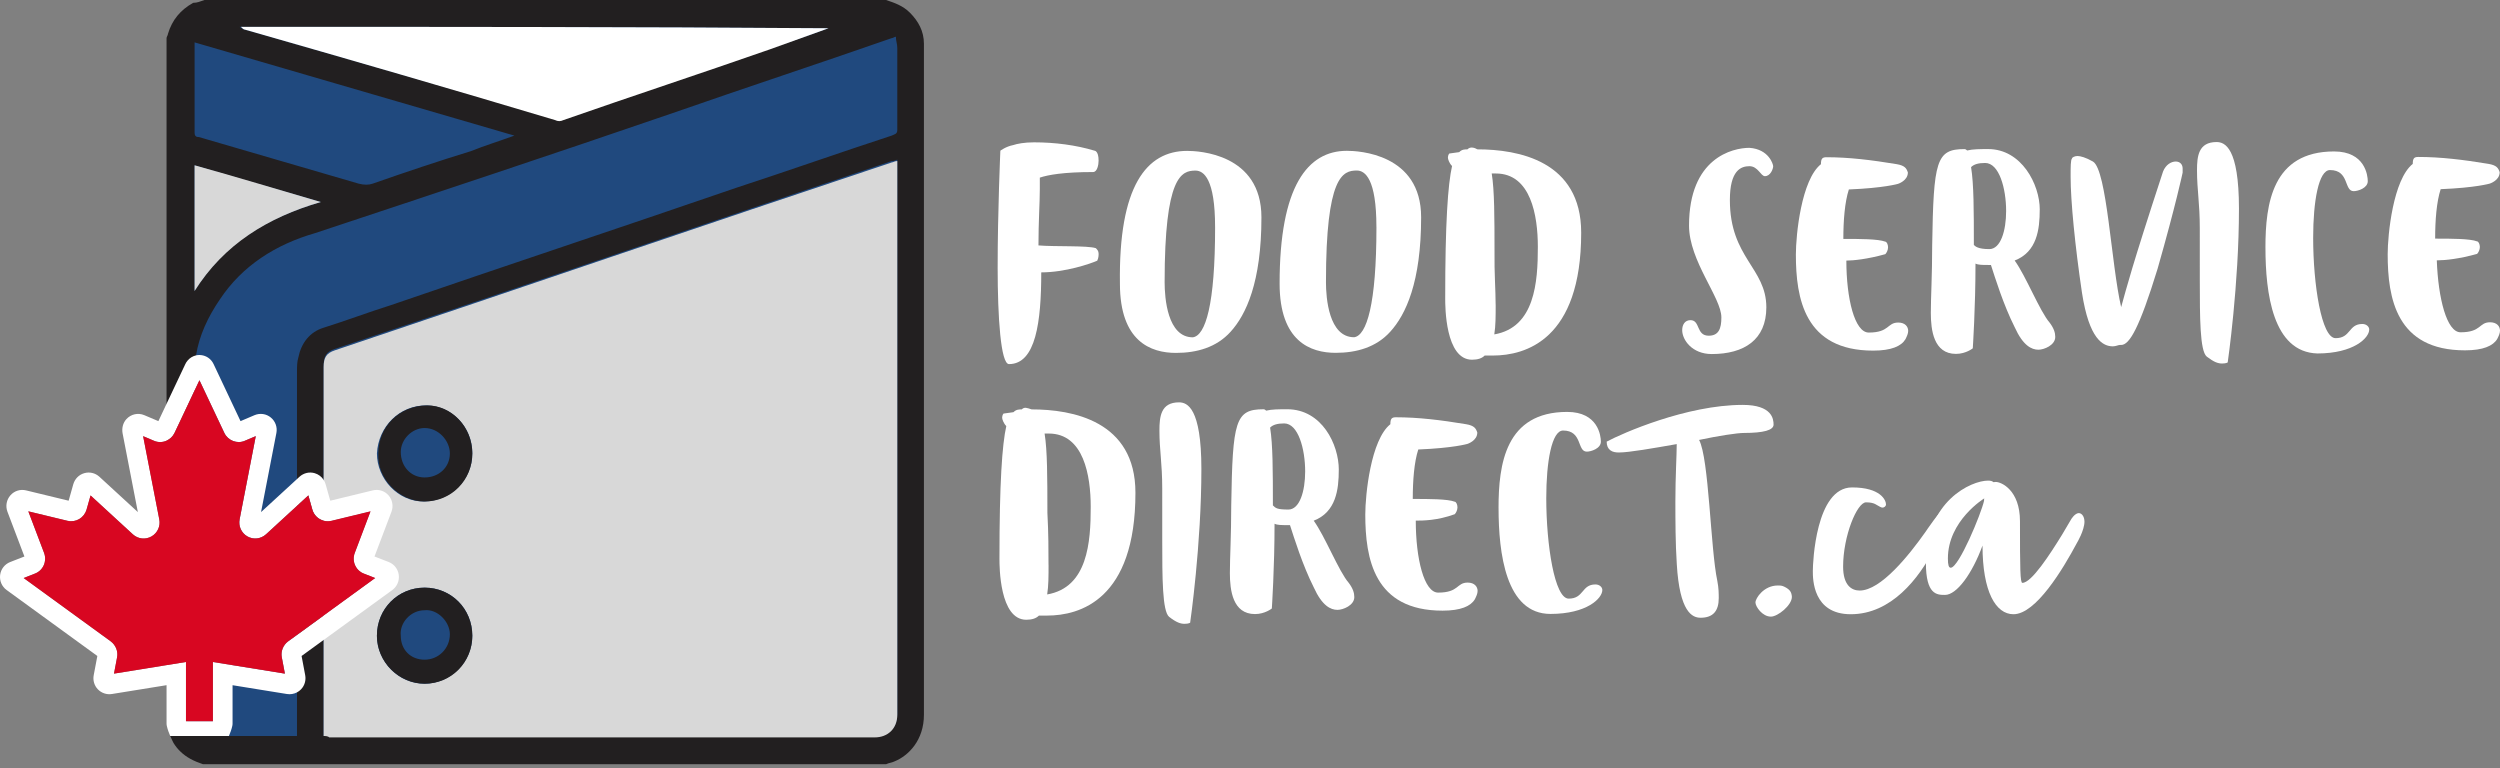
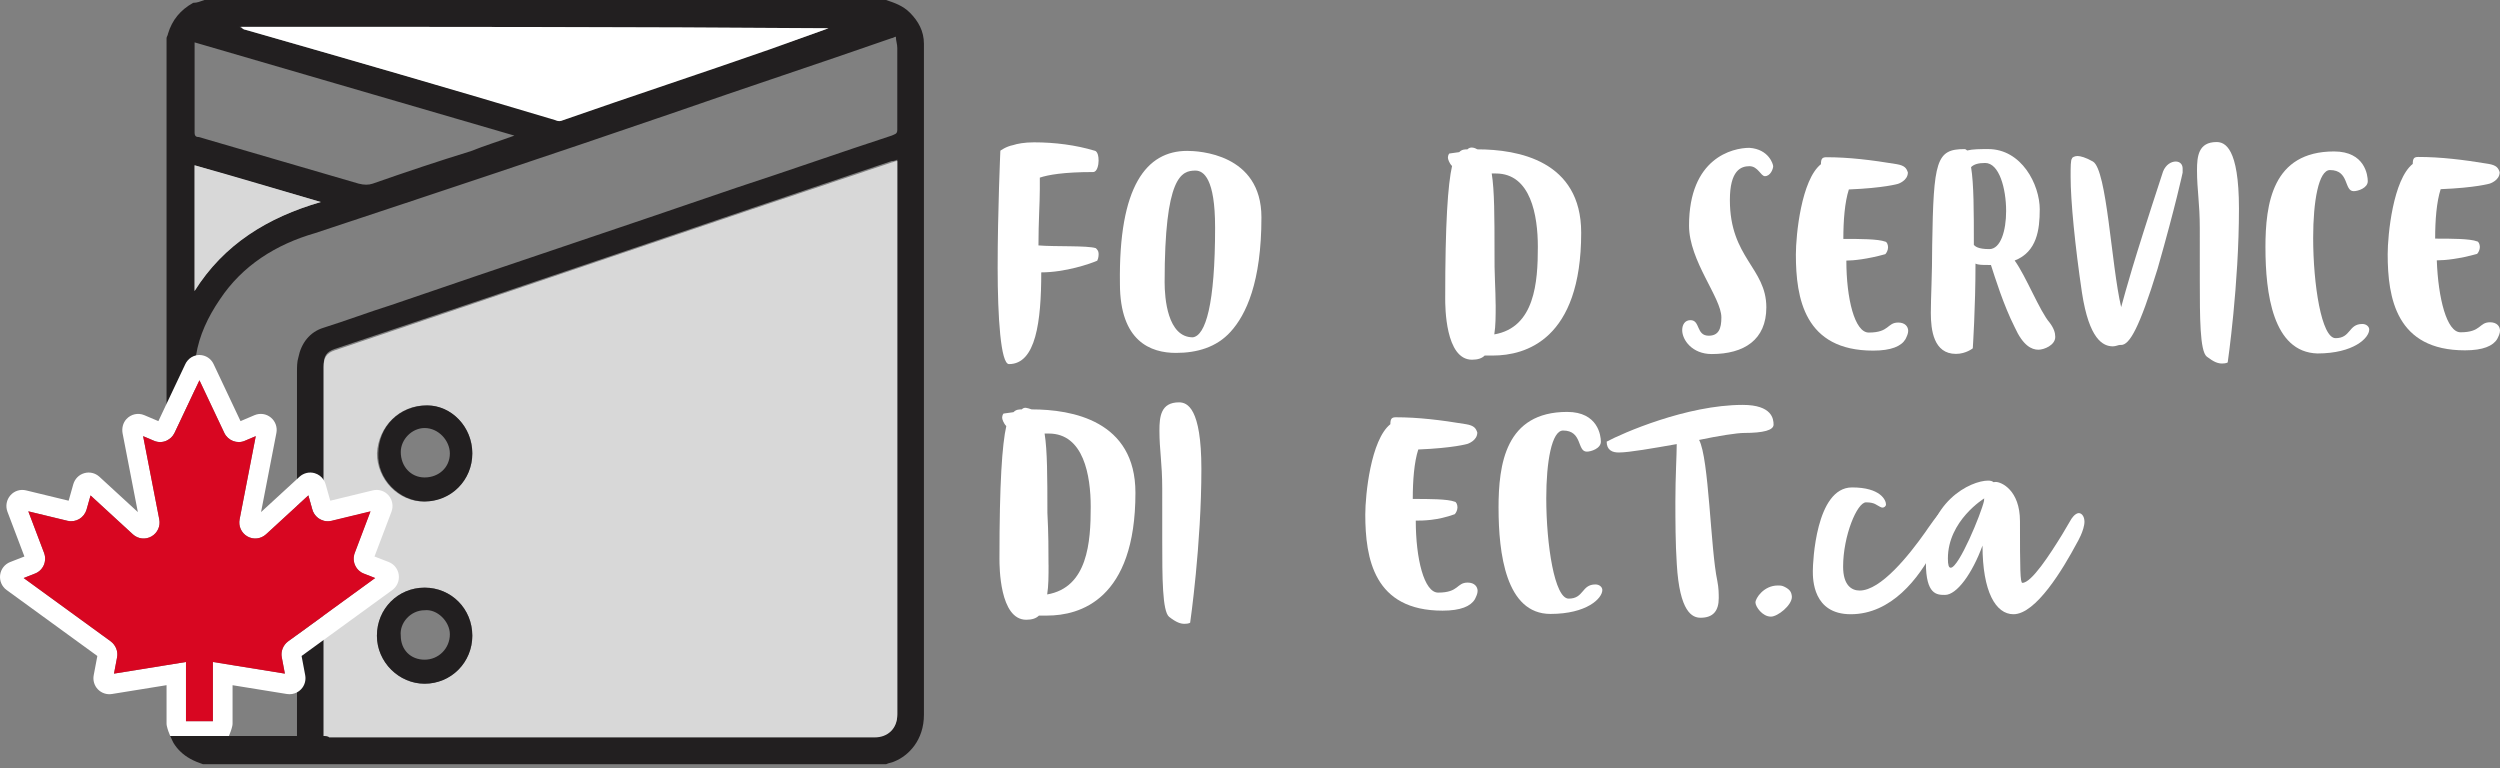
<svg xmlns="http://www.w3.org/2000/svg" width="166" height="51" viewBox="0 0 166 51" fill="none">
  <rect x="0" y="0" width="166" height="51" fill="#808080" stroke="none" />
-   <path d="M60.139 1.031V49.619H12.454V47.886H14.136V43.956L18.915 44.728L18.71 43.645C18.634 43.256 18.794 42.84 19.123 42.591L19.719 42.158L21.488 40.871L24.915 38.38L24.162 38.085C23.91 37.992 23.701 37.796 23.584 37.541C23.466 37.281 23.456 36.991 23.555 36.723L24.606 33.951L21.989 34.584C21.817 34.621 21.646 34.616 21.488 34.574C21.139 34.483 20.849 34.214 20.738 33.839L20.473 32.897L19.719 33.59L17.663 35.479C17.316 35.792 16.819 35.845 16.421 35.615C16.025 35.386 15.819 34.93 15.911 34.481L16.982 28.96L16.254 29.269C15.753 29.491 15.138 29.258 14.894 28.746L13.242 25.249L12.92 25.931L12.454 26.918V1.031H60.139Z" fill="#20497E" />
  <path d="M60.419 0.844C59.953 0.375 59.394 0.188 58.835 0H13.573C13.294 0.093 13.107 0.188 12.828 0.188C11.989 0.656 11.431 1.313 11.151 2.251C11.151 2.344 11.059 2.439 11.059 2.532V29.261C11.284 29.162 11.479 28.983 11.592 28.744L12.455 26.918L12.921 25.931V24.763C12.921 24.64 12.923 24.519 12.93 24.396C12.944 24.126 12.973 23.86 13.016 23.599C13.23 22.274 13.801 21.052 14.597 19.885C16.087 17.634 18.322 16.227 20.931 15.476C28.847 12.851 36.763 10.224 44.679 7.504C49.522 5.815 54.364 4.221 59.208 2.532C59.3 2.532 59.394 2.439 59.487 2.439C59.487 2.72 59.58 2.908 59.58 3.189V8.63C59.58 8.911 59.394 8.911 59.208 9.004C55.762 10.13 52.316 11.35 48.87 12.475C41.233 15.102 33.596 17.634 25.959 20.26C24.469 20.729 22.979 21.293 21.489 21.76C20.557 22.043 19.999 22.793 19.812 23.73C19.72 24.012 19.72 24.387 19.72 24.669V33.59L20.474 32.898L20.739 33.84C20.85 34.214 21.139 34.484 21.489 34.574V24.294C21.489 23.637 21.676 23.356 22.234 23.168C34.62 19.04 46.914 14.819 59.208 10.693C59.3 10.693 59.394 10.693 59.58 10.598V47.368C59.58 48.4 58.928 48.869 58.09 48.869H21.489V40.872L19.72 42.158V48.869H11.301C11.35 48.982 11.403 49.091 11.455 49.2C11.477 49.246 11.501 49.291 11.523 49.337C11.654 49.547 11.798 49.727 11.958 49.882C12.367 50.29 12.875 50.542 13.479 50.745H58.835C59.021 50.651 59.208 50.651 59.394 50.557C60.325 50.182 61.349 49.151 61.349 47.462V2.908C61.349 2.063 60.977 1.406 60.419 0.844ZM20.646 13.616C17.406 14.662 14.754 16.333 12.921 19.323V10.974C15.621 11.818 18.415 12.568 21.302 13.413C21.081 13.478 20.863 13.545 20.646 13.616ZM31.268 10.036C29.126 10.693 26.891 11.443 24.748 12.194C24.469 12.287 24.19 12.287 23.817 12.194C20.278 11.162 16.74 10.13 13.2 9.098C13.107 9.098 12.921 9.098 12.921 8.816V2.814C19.999 4.877 27.077 6.941 34.155 9.004C33.13 9.38 32.199 9.661 31.268 10.036ZM54.039 2.226C53.061 2.573 52.082 2.907 51.105 3.189C46.541 4.783 41.978 6.379 37.414 7.879C37.229 7.879 37.042 7.973 36.855 7.879C30.825 6.155 24.867 4.433 18.855 2.708C17.995 2.463 17.135 2.216 16.274 1.97C16.25 1.97 16.226 1.963 16.202 1.954C16.128 1.923 16.04 1.852 15.901 1.782H15.995C28.939 1.782 41.977 1.782 55.016 1.875C54.689 1.992 54.366 2.109 54.039 2.226Z" fill="#221F20" />
  <path d="M118.503 38.969C118.32 38.877 118.228 38.877 118.045 38.877C117.111 38.877 116.562 39.726 116.562 40.003C116.562 40.28 117.02 40.944 117.588 40.944C118.046 40.944 118.981 40.187 118.981 39.634C118.962 39.338 118.87 39.154 118.504 38.97" fill="white" />
  <path d="M69.139 18.086C69.141 21.37 68.775 24.176 66.998 24.176C66.449 24.176 66.246 21.077 66.244 17.792C66.243 14.047 66.424 10.006 66.424 10.006C66.424 10.006 66.791 9.728 67.267 9.636C67.541 9.544 68.019 9.451 68.659 9.451C70.052 9.451 71.444 9.634 72.671 10.003C72.671 10.003 72.947 10.003 72.947 10.667C72.947 10.944 72.856 11.424 72.58 11.424C70.62 11.424 69.594 11.61 69.044 11.794C69.044 11.978 69.044 12.255 69.044 12.551C69.044 13.492 68.953 14.71 68.954 16.296C70.071 16.388 72.215 16.295 72.764 16.479C72.856 16.571 72.948 16.663 72.948 16.848C72.948 16.94 72.948 17.126 72.857 17.31C72.399 17.513 70.733 18.086 69.138 18.086" fill="white" />
  <path d="M78.828 10.019C79.579 10.019 83.756 10.201 83.759 14.426C83.761 18.744 82.736 20.903 81.71 22.03C80.776 23.064 79.476 23.433 78.084 23.433C76.417 23.433 74.364 22.679 74.363 18.84C74.268 12.364 76.118 10.02 78.829 10.019M80.682 15.073C80.681 11.881 79.929 11.327 79.38 11.327C78.446 11.327 77.329 11.698 77.331 18.746C77.331 19.779 77.516 22.399 79.202 22.398C80.045 22.286 80.685 20.238 80.683 15.071" fill="white" />
-   <path d="M89.433 10.014C90.185 10.014 94.362 10.196 94.363 14.421C94.365 18.739 93.34 20.898 92.314 22.025C91.38 23.059 90.081 23.428 88.687 23.428C87.019 23.428 84.967 22.674 84.966 18.835C84.963 12.359 86.83 10.015 89.432 10.014M91.394 15.068C91.393 11.876 90.642 11.322 90.092 11.322C89.158 11.322 88.041 11.693 88.044 18.741C88.044 19.774 88.229 22.394 89.915 22.393C90.74 22.281 91.397 20.233 91.396 15.066" fill="white" />
  <path d="M98.1 9.917C100.794 9.917 104.99 10.67 104.991 15.45C104.995 22.572 101.276 23.606 99.133 23.608H98.583C98.401 23.793 98.125 23.885 97.74 23.885C95.963 23.885 95.962 20.325 95.962 19.845C95.959 14.79 96.142 12.243 96.416 11.025C96.233 10.841 96.141 10.564 96.141 10.472C96.141 10.288 96.232 10.194 96.232 10.194L96.891 10.102C97.074 9.917 97.258 9.917 97.44 9.917C97.623 9.713 97.916 9.807 98.099 9.917M99.313 20.23C99.313 20.987 99.313 21.633 99.221 22.204C101.914 21.741 102.114 18.733 102.113 16.39C102.113 14.323 101.652 11.519 99.326 11.52H99.05C99.234 12.647 99.234 14.435 99.236 16.779C99.217 18.071 99.31 19.288 99.31 20.229" fill="white" />
  <path d="M117.739 11.033C117.739 11.217 117.557 11.698 117.19 11.698C116.915 11.698 116.732 11.035 116.163 11.035C115.596 11.035 114.862 11.312 114.864 13.287C114.865 17.124 117.284 17.788 117.285 20.408C117.285 22.567 115.803 23.508 113.659 23.509C112.358 23.509 111.698 22.57 111.698 21.923C111.698 21.554 111.881 21.258 112.248 21.258C112.906 21.258 112.614 22.291 113.457 22.291C114.116 22.291 114.3 21.83 114.299 21.073C114.299 19.763 112.154 17.329 112.152 14.985C112.15 10.483 115.045 9.816 116.162 9.816C117.463 9.908 117.738 10.923 117.738 11.033" fill="white" />
  <path d="M122.598 17.304C122.598 19.832 123.15 22.082 124.084 22.082C125.476 22.082 125.292 21.417 126.044 21.417C126.502 21.417 126.704 21.693 126.704 21.971C126.704 22.154 126.613 22.34 126.522 22.524C126.248 22.985 125.587 23.281 124.379 23.281C119.818 23.283 119.247 19.814 119.246 16.899C119.246 15.589 119.61 11.936 120.911 10.902C120.911 10.532 121.002 10.44 121.278 10.44C122.761 10.44 124.264 10.623 125.932 10.899C126.481 10.991 126.592 11.175 126.683 11.452C126.683 12.005 126.024 12.209 126.024 12.209C126.024 12.209 125.09 12.486 122.764 12.58C122.49 13.429 122.398 14.647 122.398 15.864H122.49C123.424 15.864 124.725 15.864 125.183 16.046C125.274 16.046 125.366 16.23 125.367 16.416C125.367 16.6 125.276 16.785 125.184 16.877C123.993 17.209 123.059 17.303 122.601 17.303" fill="white" />
  <path d="M135.438 13.922C135.438 15.232 135.257 16.727 133.773 17.299C134.525 18.332 135.442 20.675 136.102 21.431C136.378 21.8 136.469 22.095 136.469 22.372C136.469 22.925 135.719 23.221 135.352 23.221C134.894 23.221 134.326 22.945 133.776 21.727C133.024 20.233 132.474 18.443 132.198 17.594H132.016C131.649 17.594 131.357 17.594 131.173 17.502C131.174 20.417 130.993 23.129 130.993 23.129C130.993 23.129 130.535 23.498 129.876 23.498C128.392 23.498 128.208 21.912 128.207 20.787C128.207 19.754 128.297 18.259 128.297 16.285C128.386 10.658 128.568 9.901 130.437 9.9C130.498 9.9 130.559 9.93 130.621 9.992C130.988 9.9 131.464 9.9 132.013 9.898C134.23 9.898 135.439 12.24 135.441 13.92M132.09 16.541C132.842 16.541 133.207 15.323 133.207 14.013C133.207 12.519 132.748 10.821 131.813 10.821C131.355 10.821 131.062 10.913 130.879 11.098C131.063 12.223 131.064 14.013 131.064 16.264C131.156 16.356 131.34 16.541 132.09 16.54" fill="white" />
  <path d="M137.946 10.359C138.129 10.359 138.495 10.451 138.972 10.727C139.906 11.281 140.184 17.573 140.845 20.395C141.211 19.085 141.503 17.867 143.626 11.39C143.808 10.928 144.175 10.725 144.469 10.725C144.744 10.725 144.927 10.909 144.927 11.186V11.463C144.927 11.463 144.47 13.622 143.263 17.849C142.056 21.779 141.397 22.905 140.846 22.905H140.755C140.664 22.905 140.481 22.997 140.297 22.997C139.637 22.997 138.721 22.537 138.243 19.437C137.784 16.337 137.489 13.349 137.489 11.743C137.489 11.079 137.489 10.618 137.581 10.525C137.581 10.451 137.763 10.359 137.947 10.359" fill="white" />
  <path d="M147.554 24.138C147.278 24.138 147.004 24.046 146.528 23.677C146.07 23.307 146.069 21.056 146.067 18.621C146.067 17.496 146.067 16.278 146.066 15.152C146.066 13.473 145.882 12.624 145.881 11.315C145.881 10.374 145.972 9.433 147.18 9.432C147.73 9.432 148.664 9.8 148.667 13.841C148.669 18.896 147.92 24.063 147.92 24.063C147.92 24.063 147.829 24.137 147.554 24.137" fill="white" />
  <path d="M150.425 16.442C150.425 13.528 150.88 10.058 154.984 10.056C157.035 10.056 157.22 11.642 157.22 12.03C157.22 12.491 156.561 12.694 156.286 12.694C155.627 12.694 156.011 11.292 154.71 11.292C153.958 11.292 153.593 13.359 153.594 15.794C153.595 18.894 154.147 22.454 155.082 22.454C156.107 22.454 155.924 21.513 156.859 21.512C157.134 21.512 157.317 21.696 157.317 21.881C157.317 22.435 156.291 23.469 153.873 23.47C150.905 23.38 150.427 19.449 150.426 16.442" fill="white" />
  <path d="M161.894 17.285H161.803C161.895 19.814 162.464 22.064 163.38 22.064C164.772 22.064 164.588 21.399 165.34 21.399C165.798 21.399 165.999 21.675 166 21.952C166 22.136 165.909 22.321 165.817 22.505C165.543 22.966 164.883 23.262 163.675 23.262C159.113 23.265 158.543 19.795 158.542 16.881C158.542 15.571 158.906 11.917 160.207 10.883C160.207 10.514 160.298 10.422 160.574 10.422C162.057 10.422 163.56 10.604 165.228 10.88C165.777 10.973 165.888 11.156 165.979 11.434C165.979 11.987 165.32 12.191 165.32 12.191C165.32 12.191 164.386 12.468 162.06 12.561C161.786 13.41 161.694 14.628 161.694 15.845H161.786C162.72 15.845 164.021 15.845 164.479 16.028C164.57 16.028 164.661 16.212 164.663 16.397C164.663 16.581 164.571 16.766 164.48 16.858C163.289 17.191 162.355 17.284 161.897 17.284" fill="white" />
  <path d="M68.503 27.184C71.196 27.184 75.392 27.937 75.393 32.716C75.397 39.839 71.679 40.873 69.535 40.874C69.352 40.874 69.168 40.874 68.986 40.874C68.803 41.058 68.528 41.152 68.143 41.152C66.366 41.152 66.364 37.592 66.364 37.112C66.362 32.057 66.544 29.51 66.818 28.292C66.634 28.108 66.543 27.831 66.543 27.738C66.543 27.555 66.634 27.461 66.634 27.461L67.293 27.369C67.476 27.185 67.66 27.184 67.843 27.184C68.025 26.999 68.209 27.092 68.501 27.184M69.624 37.497C69.624 38.254 69.624 38.899 69.532 39.471C72.225 39.008 72.425 36 72.424 33.657C72.424 31.59 71.963 28.786 69.637 28.787H69.361C69.545 29.912 69.545 31.702 69.547 34.046C69.621 35.43 69.621 36.556 69.621 37.497" fill="white" />
  <path d="M78.659 41.422C78.384 41.422 78.11 41.33 77.633 40.961C77.175 40.592 77.174 38.34 77.173 35.905C77.173 34.781 77.173 33.562 77.172 32.436C77.172 30.757 76.988 29.908 76.986 28.599C76.986 27.658 77.078 26.717 78.286 26.716C78.835 26.716 79.769 27.084 79.772 31.125C79.775 36.18 79.026 41.347 79.026 41.347C79.026 41.347 78.934 41.421 78.659 41.421" fill="white" />
-   <path d="M88.895 31.196C88.895 32.507 88.714 34.001 87.23 34.574C87.982 35.606 88.899 37.95 89.559 38.705C89.835 39.074 89.926 39.369 89.926 39.646C89.926 40.199 89.176 40.495 88.809 40.495C88.351 40.495 87.784 40.219 87.233 39.001C86.481 37.507 85.931 35.717 85.655 34.868H85.473C85.106 34.868 84.814 34.868 84.63 34.776C84.631 37.691 84.45 40.404 84.45 40.404C84.45 40.404 83.992 40.774 83.333 40.774C81.849 40.774 81.665 39.188 81.664 38.063C81.664 37.03 81.754 35.534 81.754 33.56C81.843 27.933 82.025 27.177 83.894 27.175C83.955 27.175 84.016 27.206 84.077 27.267C84.443 27.175 84.919 27.175 85.469 27.174C87.777 27.174 88.897 29.516 88.897 31.195M85.546 33.835C86.297 33.835 86.663 32.617 86.663 31.307C86.663 29.813 86.203 28.115 85.269 28.115C84.811 28.115 84.518 28.207 84.335 28.392C84.519 29.517 84.519 31.307 84.52 33.558C84.704 33.742 84.796 33.834 85.546 33.834" fill="white" />
  <path d="M94.007 34.571C94.007 37.099 94.559 39.349 95.493 39.349C96.886 39.349 96.703 38.684 97.453 38.684C97.911 38.684 98.112 38.96 98.113 39.237C98.113 39.421 98.022 39.606 97.931 39.79C97.657 40.252 96.996 40.547 95.788 40.547C91.227 40.55 90.657 37.081 90.655 34.166C90.655 32.856 91.019 29.203 92.32 28.168C92.32 27.799 92.412 27.707 92.687 27.707C94.17 27.707 95.674 27.89 97.341 28.166C97.89 28.258 98 28.442 98.093 28.719C98.093 29.272 97.434 29.476 97.434 29.476C97.434 29.476 96.499 29.753 94.173 29.846C93.899 30.695 93.808 31.913 93.808 33.13H93.899C94.833 33.13 96.134 33.13 96.592 33.313C96.683 33.313 96.775 33.497 96.776 33.682C96.776 33.866 96.685 34.052 96.593 34.144C95.422 34.568 94.486 34.569 94.01 34.569" fill="white" />
  <path d="M99.503 33.737C99.502 30.823 99.958 27.353 104.062 27.351C106.113 27.351 106.298 28.937 106.298 29.324C106.298 29.786 105.639 29.989 105.364 29.989C104.705 29.989 105.089 28.587 103.788 28.587C103.036 28.587 102.671 30.654 102.672 33.089C102.674 36.189 103.225 39.751 104.16 39.749C105.185 39.749 105.003 38.808 105.937 38.807C106.212 38.807 106.395 38.991 106.395 39.176C106.395 39.73 105.369 40.764 102.951 40.765C99.983 40.766 99.505 36.725 99.504 33.737" fill="white" />
  <path d="M106.683 29.325C107.708 28.772 111.994 26.887 115.713 26.885C117.673 26.885 117.765 27.824 117.765 28.194C117.765 28.563 117.107 28.747 115.806 28.748C115.348 28.748 114.138 28.933 112.819 29.211C113.479 30.429 113.573 36.425 114.032 38.583C114.124 39.044 114.124 39.432 114.125 39.708C114.125 40.557 113.76 41.018 112.917 41.018C112.368 41.018 111.525 40.65 111.339 37.458C111.247 36.056 111.247 34.543 111.245 33.325C111.245 31.646 111.335 30.225 111.335 29.488C109.761 29.765 108.166 30.043 107.526 30.044C107.049 30.062 106.683 29.878 106.683 29.325Z" fill="white" />
  <path d="M59.207 10.787C46.82 14.914 34.527 19.135 22.234 23.262C21.674 23.45 21.489 23.731 21.489 24.388V34.575C21.647 34.617 21.818 34.622 21.99 34.585L24.606 33.952L23.556 36.723C23.457 36.991 23.467 37.282 23.585 37.542C23.702 37.797 23.911 37.993 24.163 38.086L24.916 38.38L21.489 40.872V48.87C21.582 48.87 21.768 48.87 21.861 48.963H58.09C58.928 48.963 59.58 48.401 59.58 47.462V10.693C59.393 10.693 59.301 10.787 59.207 10.787ZM28.287 26.92C28.3 26.92 28.313 26.92 28.326 26.921C28.326 26.921 28.326 26.92 28.328 26.921C28.328 26.92 28.33 26.92 28.332 26.921C29.511 26.938 30.547 27.651 31.046 28.698C31.062 28.732 31.078 28.766 31.093 28.8C31.108 28.839 31.124 28.877 31.139 28.916C31.155 28.954 31.169 28.994 31.183 29.033C31.197 29.073 31.21 29.113 31.222 29.153C31.237 29.204 31.25 29.254 31.263 29.305C31.273 29.343 31.282 29.383 31.29 29.421C31.295 29.446 31.299 29.469 31.304 29.493C31.31 29.526 31.316 29.559 31.321 29.592C31.323 29.61 31.326 29.627 31.329 29.645C31.334 29.684 31.339 29.722 31.343 29.76C31.346 29.781 31.347 29.802 31.348 29.824C31.352 29.853 31.353 29.882 31.355 29.912C31.357 29.936 31.359 29.958 31.359 29.982C31.36 30.024 31.361 30.066 31.361 30.109C31.361 30.218 31.356 30.326 31.346 30.433C31.18 32.042 29.79 33.275 28.149 33.297C28.148 33.297 28.146 33.297 28.145 33.297C28.131 33.297 28.115 33.297 28.101 33.297C26.425 33.297 25.028 31.797 25.028 30.108C25.12 28.326 26.518 26.919 28.287 26.919V26.92ZM31.325 42.683C31.318 42.724 31.312 42.766 31.304 42.808C31.302 42.817 31.3 42.826 31.299 42.837C31.029 44.169 29.914 45.185 28.615 45.368C28.562 45.374 28.512 45.383 28.459 45.387C28.372 45.395 28.283 45.399 28.195 45.399C28.089 45.399 27.985 45.394 27.881 45.383C27.198 45.314 26.582 45.021 26.099 44.583C26.098 44.58 26.096 44.579 26.094 44.578C26.057 44.545 26.022 44.512 25.988 44.478C25.939 44.429 25.892 44.381 25.847 44.329C25.816 44.295 25.786 44.261 25.757 44.226C25.485 43.891 25.277 43.503 25.153 43.085C25.145 43.056 25.136 43.026 25.128 42.996C25.118 42.958 25.109 42.919 25.101 42.881C25.094 42.846 25.087 42.81 25.08 42.775C25.072 42.735 25.066 42.696 25.061 42.657C25.051 42.604 25.046 42.549 25.041 42.495C25.038 42.467 25.036 42.438 25.034 42.41C25.032 42.382 25.03 42.354 25.03 42.325C25.029 42.287 25.028 42.249 25.028 42.21C25.028 40.428 26.425 39.02 28.195 39.02C29.964 39.02 31.361 40.428 31.361 42.21C31.361 42.264 31.36 42.319 31.357 42.373C31.355 42.415 31.352 42.457 31.348 42.499C31.343 42.562 31.333 42.622 31.325 42.683Z" fill="#D8D8D8" />
  <path d="M55.016 1.876C53.713 2.345 52.408 2.814 51.105 3.283C46.541 4.877 41.978 6.378 37.413 7.973C37.227 8.066 37.04 8.066 36.855 7.973C29.963 5.91 23.164 3.94 16.273 1.97C16.181 1.97 16.087 1.877 15.994 1.782C28.939 1.782 41.978 1.782 55.016 1.876Z" fill="white" />
  <path d="M21.302 13.414C17.763 14.445 14.876 16.227 12.92 19.323V10.975C15.621 11.725 18.414 12.569 21.302 13.414Z" fill="#D8D8D8" />
  <path d="M31.361 30.109C31.361 31.891 29.963 33.299 28.194 33.299C26.517 33.299 25.027 31.798 25.121 30.109C25.121 28.327 26.519 26.92 28.381 26.92C29.963 26.92 31.361 28.327 31.361 30.109ZM28.194 31.703C29.126 31.703 29.871 31.046 29.871 30.109C29.871 29.266 29.126 28.421 28.194 28.421C27.357 28.421 26.611 29.171 26.611 30.015C26.611 30.953 27.264 31.703 28.194 31.703Z" fill="#221F20" />
  <path d="M31.361 42.209C31.361 43.991 29.963 45.398 28.194 45.398C26.517 45.398 25.027 43.991 25.027 42.209C25.027 40.427 26.425 39.02 28.194 39.02C29.963 39.02 31.361 40.427 31.361 42.209ZM28.194 43.803C29.126 43.803 29.871 43.053 29.871 42.114C29.871 41.271 29.033 40.426 28.194 40.52C27.262 40.52 26.517 41.364 26.611 42.209C26.611 43.147 27.264 43.803 28.194 43.803Z" fill="#221F20" />
  <path d="M26.478 38.172C26.428 37.786 26.173 37.46 25.813 37.319L24.867 36.951L25.994 33.977C26.134 33.603 26.057 33.185 25.796 32.888C25.536 32.592 25.137 32.468 24.758 32.561L21.93 33.247L21.62 32.152C21.59 32.048 21.546 31.952 21.49 31.864C21.353 31.651 21.144 31.492 20.894 31.419C20.541 31.316 20.167 31.404 19.889 31.654L19.721 31.809L17.334 34.002L18.352 28.75C18.427 28.366 18.287 27.974 17.986 27.726C17.685 27.475 17.27 27.413 16.901 27.567L15.971 27.963L14.186 24.183C14.017 23.815 13.664 23.583 13.261 23.572H13.227C13.155 23.572 13.084 23.583 13.017 23.597C12.796 23.648 12.6 23.769 12.456 23.942C12.394 24.012 12.343 24.095 12.302 24.183L11.059 26.813L10.517 27.963L9.58 27.566C9.171 27.394 8.698 27.495 8.391 27.831C8.159 28.086 8.077 28.445 8.142 28.784L9.153 34.002L6.594 31.651C6.32 31.404 5.946 31.316 5.594 31.419C5.241 31.52 4.969 31.796 4.866 32.155L4.558 33.247L1.732 32.562C1.351 32.468 0.953 32.592 0.693 32.888C0.431 33.185 0.354 33.603 0.495 33.98L1.621 36.951L0.676 37.319C0.316 37.46 0.059 37.786 0.009 38.172C-0.042 38.561 0.121 38.945 0.436 39.175L6.464 43.557L6.223 44.831C6.157 45.172 6.26 45.526 6.5 45.773C6.742 46.024 7.092 46.137 7.431 46.082L11.059 45.496V48.032C11.059 48.09 11.065 48.148 11.078 48.204C11.133 48.446 11.212 48.663 11.302 48.869H15.2C15.29 48.663 15.369 48.446 15.424 48.204C15.437 48.148 15.442 48.09 15.442 48.032V45.498L19.052 46.082C19.285 46.12 19.518 46.079 19.721 45.973C19.818 45.923 19.909 45.854 19.987 45.773C20.227 45.526 20.33 45.172 20.265 44.833L20.025 43.557L21.49 42.493L26.053 39.175C26.366 38.945 26.529 38.561 26.478 38.172ZM21.49 40.871L19.721 42.158L19.124 42.591C18.796 42.839 18.635 43.256 18.712 43.645L18.917 44.727L14.137 43.954V47.886H12.35V43.954L11.059 44.163L7.57 44.727L7.774 43.651C7.852 43.256 7.692 42.839 7.354 42.585L1.571 38.38L2.313 38.088C2.581 37.988 2.792 37.79 2.907 37.527C3.019 37.272 3.028 36.987 2.929 36.716L1.88 33.951L4.482 34.581L4.496 34.583C5.05 34.703 5.587 34.383 5.749 33.833L6.014 32.896L8.828 35.483C9.17 35.791 9.667 35.845 10.065 35.615C10.462 35.385 10.667 34.93 10.577 34.485L9.504 28.96L10.223 29.264C10.496 29.387 10.8 29.375 11.059 29.261C11.285 29.16 11.479 28.981 11.593 28.743L12.456 26.917L12.921 25.93L13.244 25.248L14.896 28.745C15.139 29.258 15.754 29.491 16.255 29.269L16.983 28.96L15.912 34.479C15.821 34.93 16.027 35.385 16.422 35.615C16.82 35.845 17.317 35.791 17.664 35.478L19.721 33.59L20.475 32.896L20.74 33.838C20.851 34.214 21.14 34.482 21.49 34.573C21.648 34.616 21.819 34.621 21.991 34.583L24.607 33.951L23.557 36.721C23.457 36.989 23.468 37.28 23.585 37.54C23.703 37.795 23.912 37.992 24.163 38.084L24.916 38.38L21.49 40.871Z" fill="white" />
  <path d="M24.915 38.381L21.488 40.872L19.719 42.159L19.123 42.592C18.794 42.841 18.633 43.257 18.71 43.646L18.915 44.729L14.136 43.956V47.887H12.348V43.956L11.058 44.165L7.569 44.729L7.772 43.653C7.851 43.257 7.69 42.841 7.352 42.586L1.569 38.381L2.312 38.09C2.579 37.99 2.791 37.792 2.905 37.529C3.018 37.274 3.027 36.988 2.928 36.718L1.879 33.952L4.48 34.581L4.495 34.586C5.048 34.705 5.585 34.384 5.747 33.834L6.012 32.898L8.827 35.484C9.168 35.793 9.666 35.846 10.063 35.616C10.46 35.387 10.665 34.931 10.575 34.487L9.502 28.961L10.221 29.266C10.494 29.388 10.798 29.378 11.058 29.262C11.284 29.162 11.478 28.983 11.591 28.744L12.454 26.919L12.92 25.932L13.242 25.25L14.894 28.747C15.138 29.259 15.752 29.492 16.253 29.27L16.982 28.961L15.91 34.482C15.819 34.931 16.025 35.387 16.42 35.616C16.818 35.846 17.316 35.793 17.663 35.48L19.719 33.591L20.473 32.898L20.738 33.84C20.849 34.215 21.139 34.484 21.488 34.575C21.646 34.617 21.817 34.622 21.989 34.586L24.605 33.952L23.555 36.724C23.456 36.992 23.466 37.282 23.584 37.542C23.701 37.797 23.91 37.993 24.162 38.086L24.915 38.381Z" fill="#D80621" />
  <path d="M129.267 34.142C129.267 34.913 128.413 36.473 128.413 36.473C127.415 38.396 125.593 40.785 122.889 40.785C120.372 40.785 120.372 38.453 120.372 37.915C120.372 37.376 120.56 32.365 122.975 32.365C124.87 32.365 125.231 33.21 125.231 33.502C125.231 33.604 125.115 33.706 125 33.706C124.971 33.706 124.898 33.691 124.827 33.648C124.596 33.545 124.494 33.356 123.902 33.356C123.309 33.356 122.383 35.585 122.383 37.624C122.383 38.848 122.932 39.212 123.481 39.212C124.884 39.212 126.75 36.88 127.85 35.322C127.85 35.322 128.877 33.778 129.122 33.778C129.224 33.792 129.267 34.041 129.267 34.142Z" fill="white" />
  <path d="M138.409 34.623C138.409 35.219 137.917 36.035 137.917 36.035C136.976 37.798 135.183 40.785 133.693 40.785C132.521 40.785 131.639 39.298 131.639 36.225C130.945 38.118 129.918 39.502 129.151 39.502C128.616 39.502 127.879 39.502 127.879 37.361C127.879 33.282 130.888 31.913 132.001 31.913C132.174 31.913 132.29 31.942 132.362 32.016C132.42 32.016 132.464 32.001 132.521 32.001C132.883 32.001 134.126 32.54 134.126 34.608C134.126 37.799 134.141 38.702 134.285 38.702C134.893 38.702 136.108 36.823 136.917 35.511L137.51 34.506C137.524 34.477 137.77 34.068 138.044 34.068C138.29 34.097 138.406 34.374 138.406 34.621L138.409 34.623ZM129.528 37.697C130.063 37.697 131.539 34.142 131.741 33.254C131.741 33.196 131.741 33.151 131.755 33.093C131.755 33.093 129.34 34.565 129.34 37.084C129.34 37.522 129.398 37.697 129.528 37.697Z" fill="white" />
</svg>